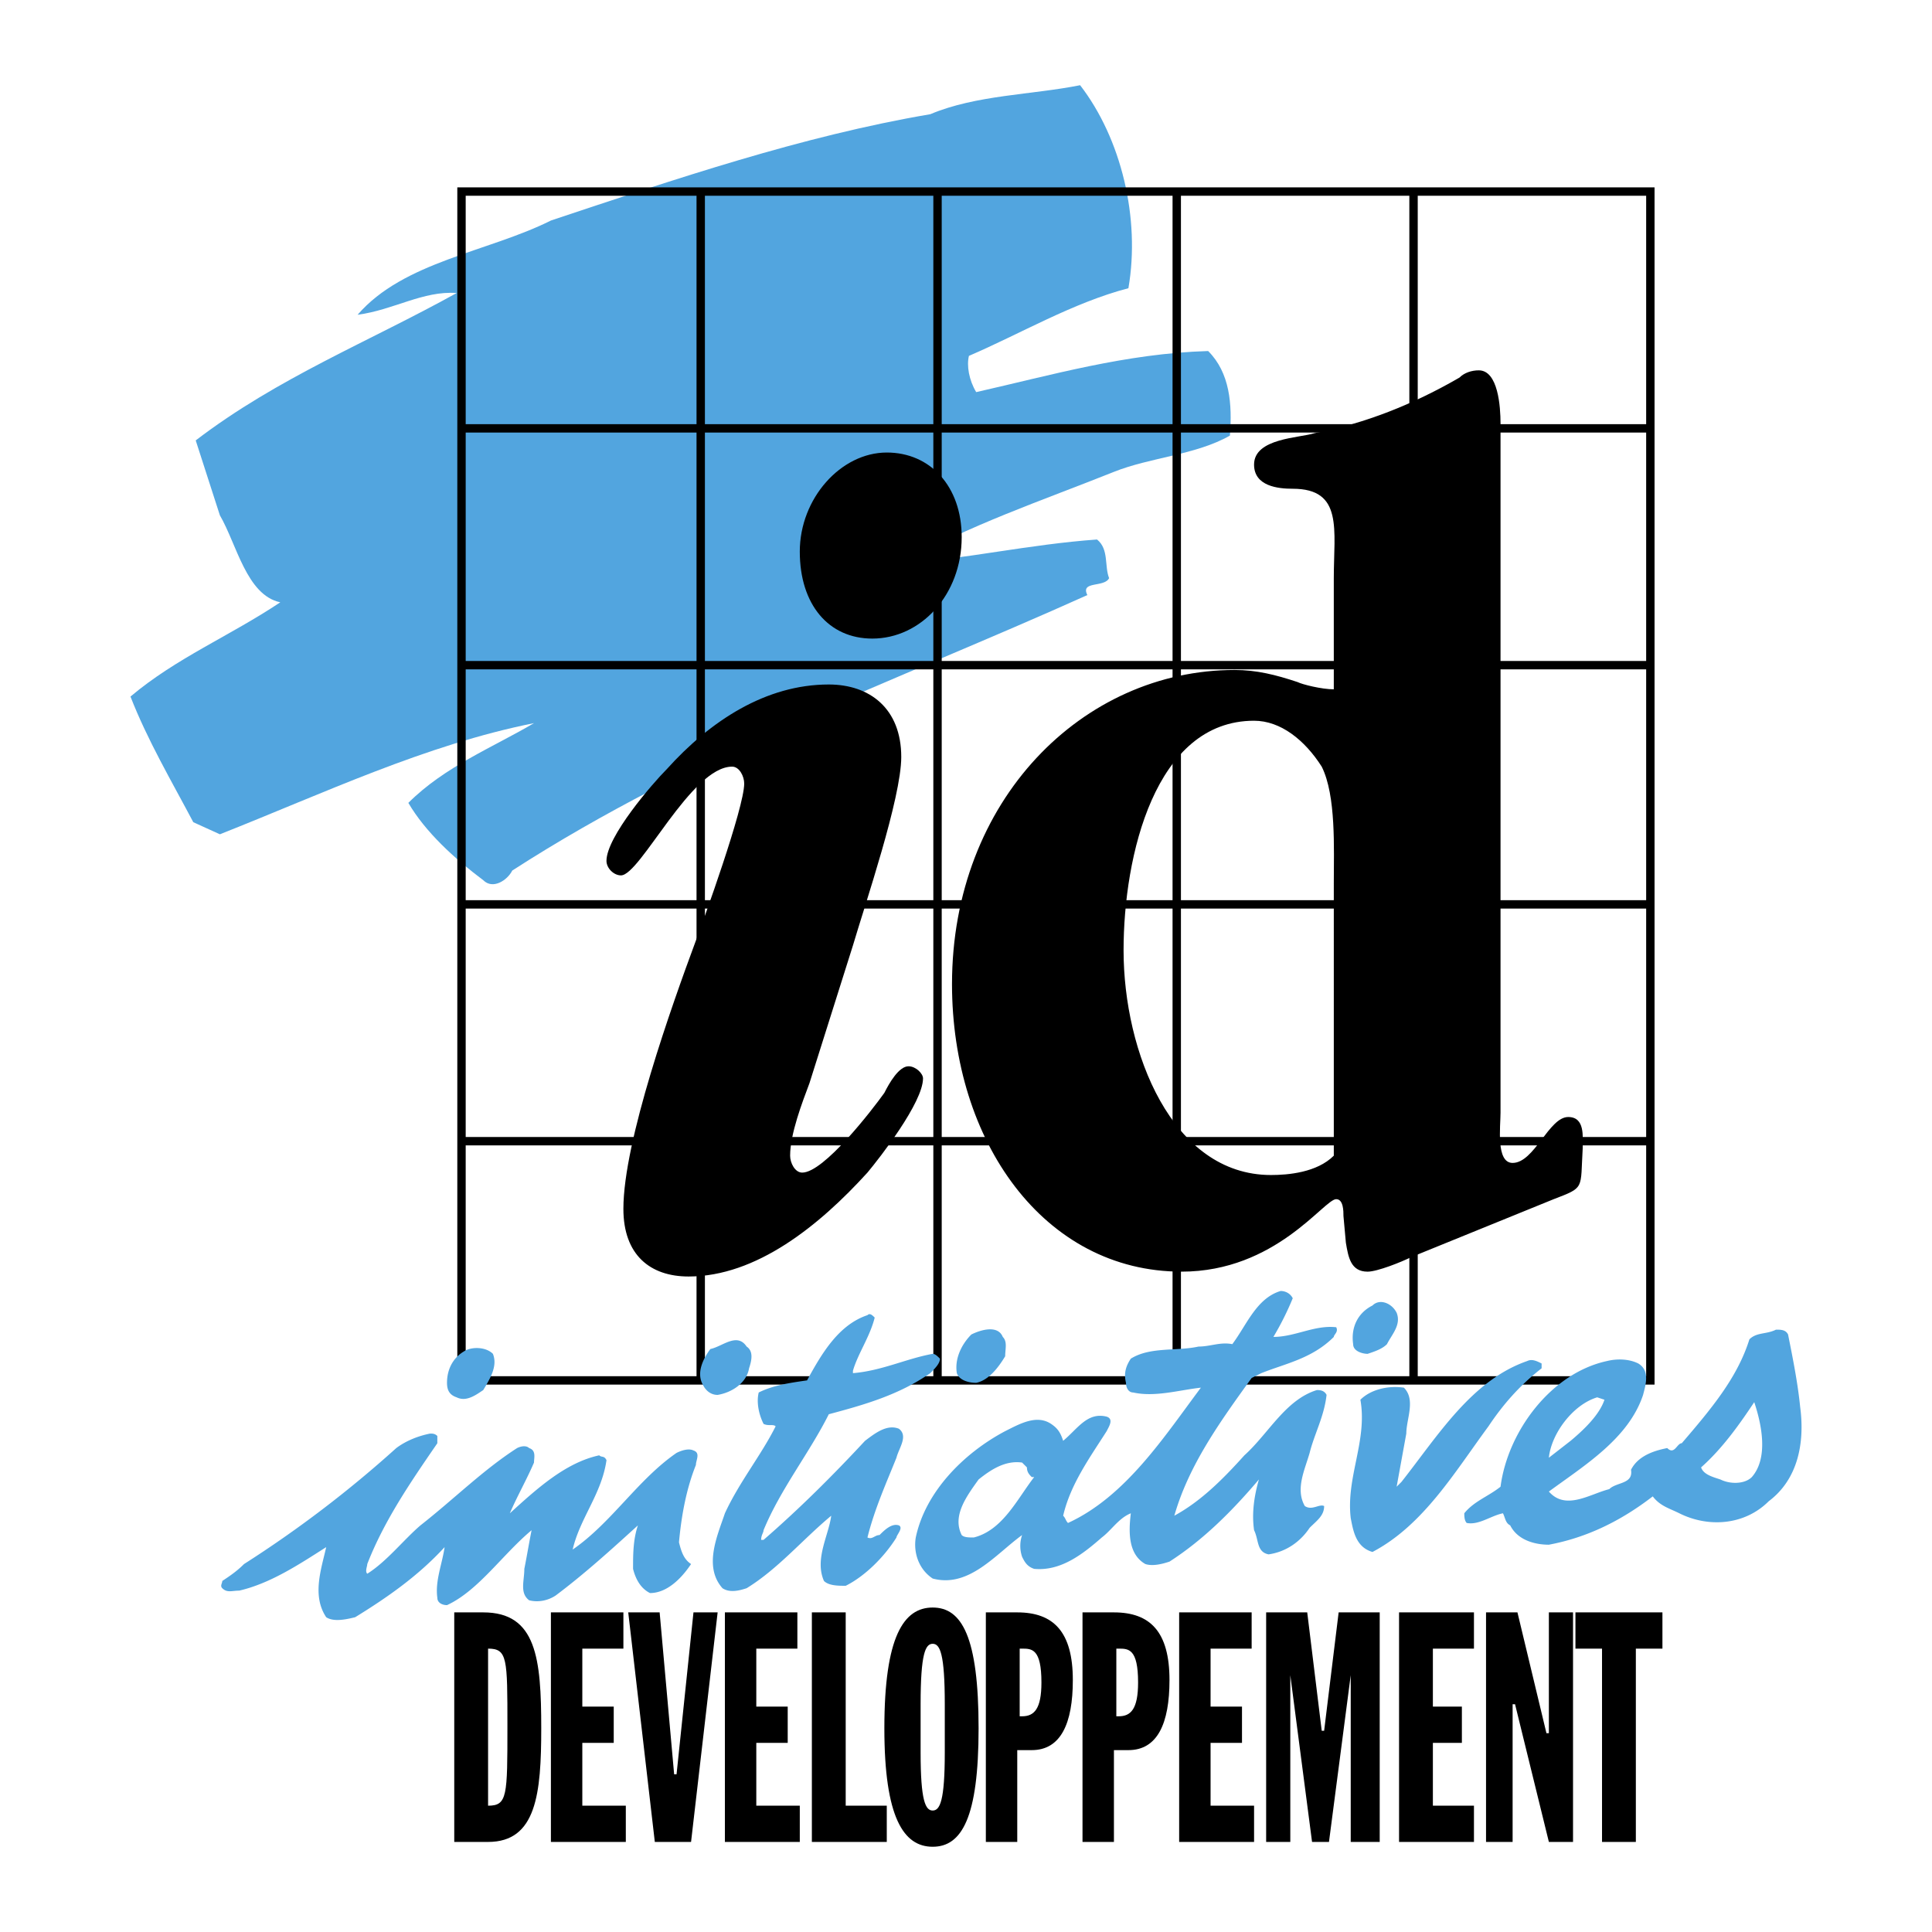
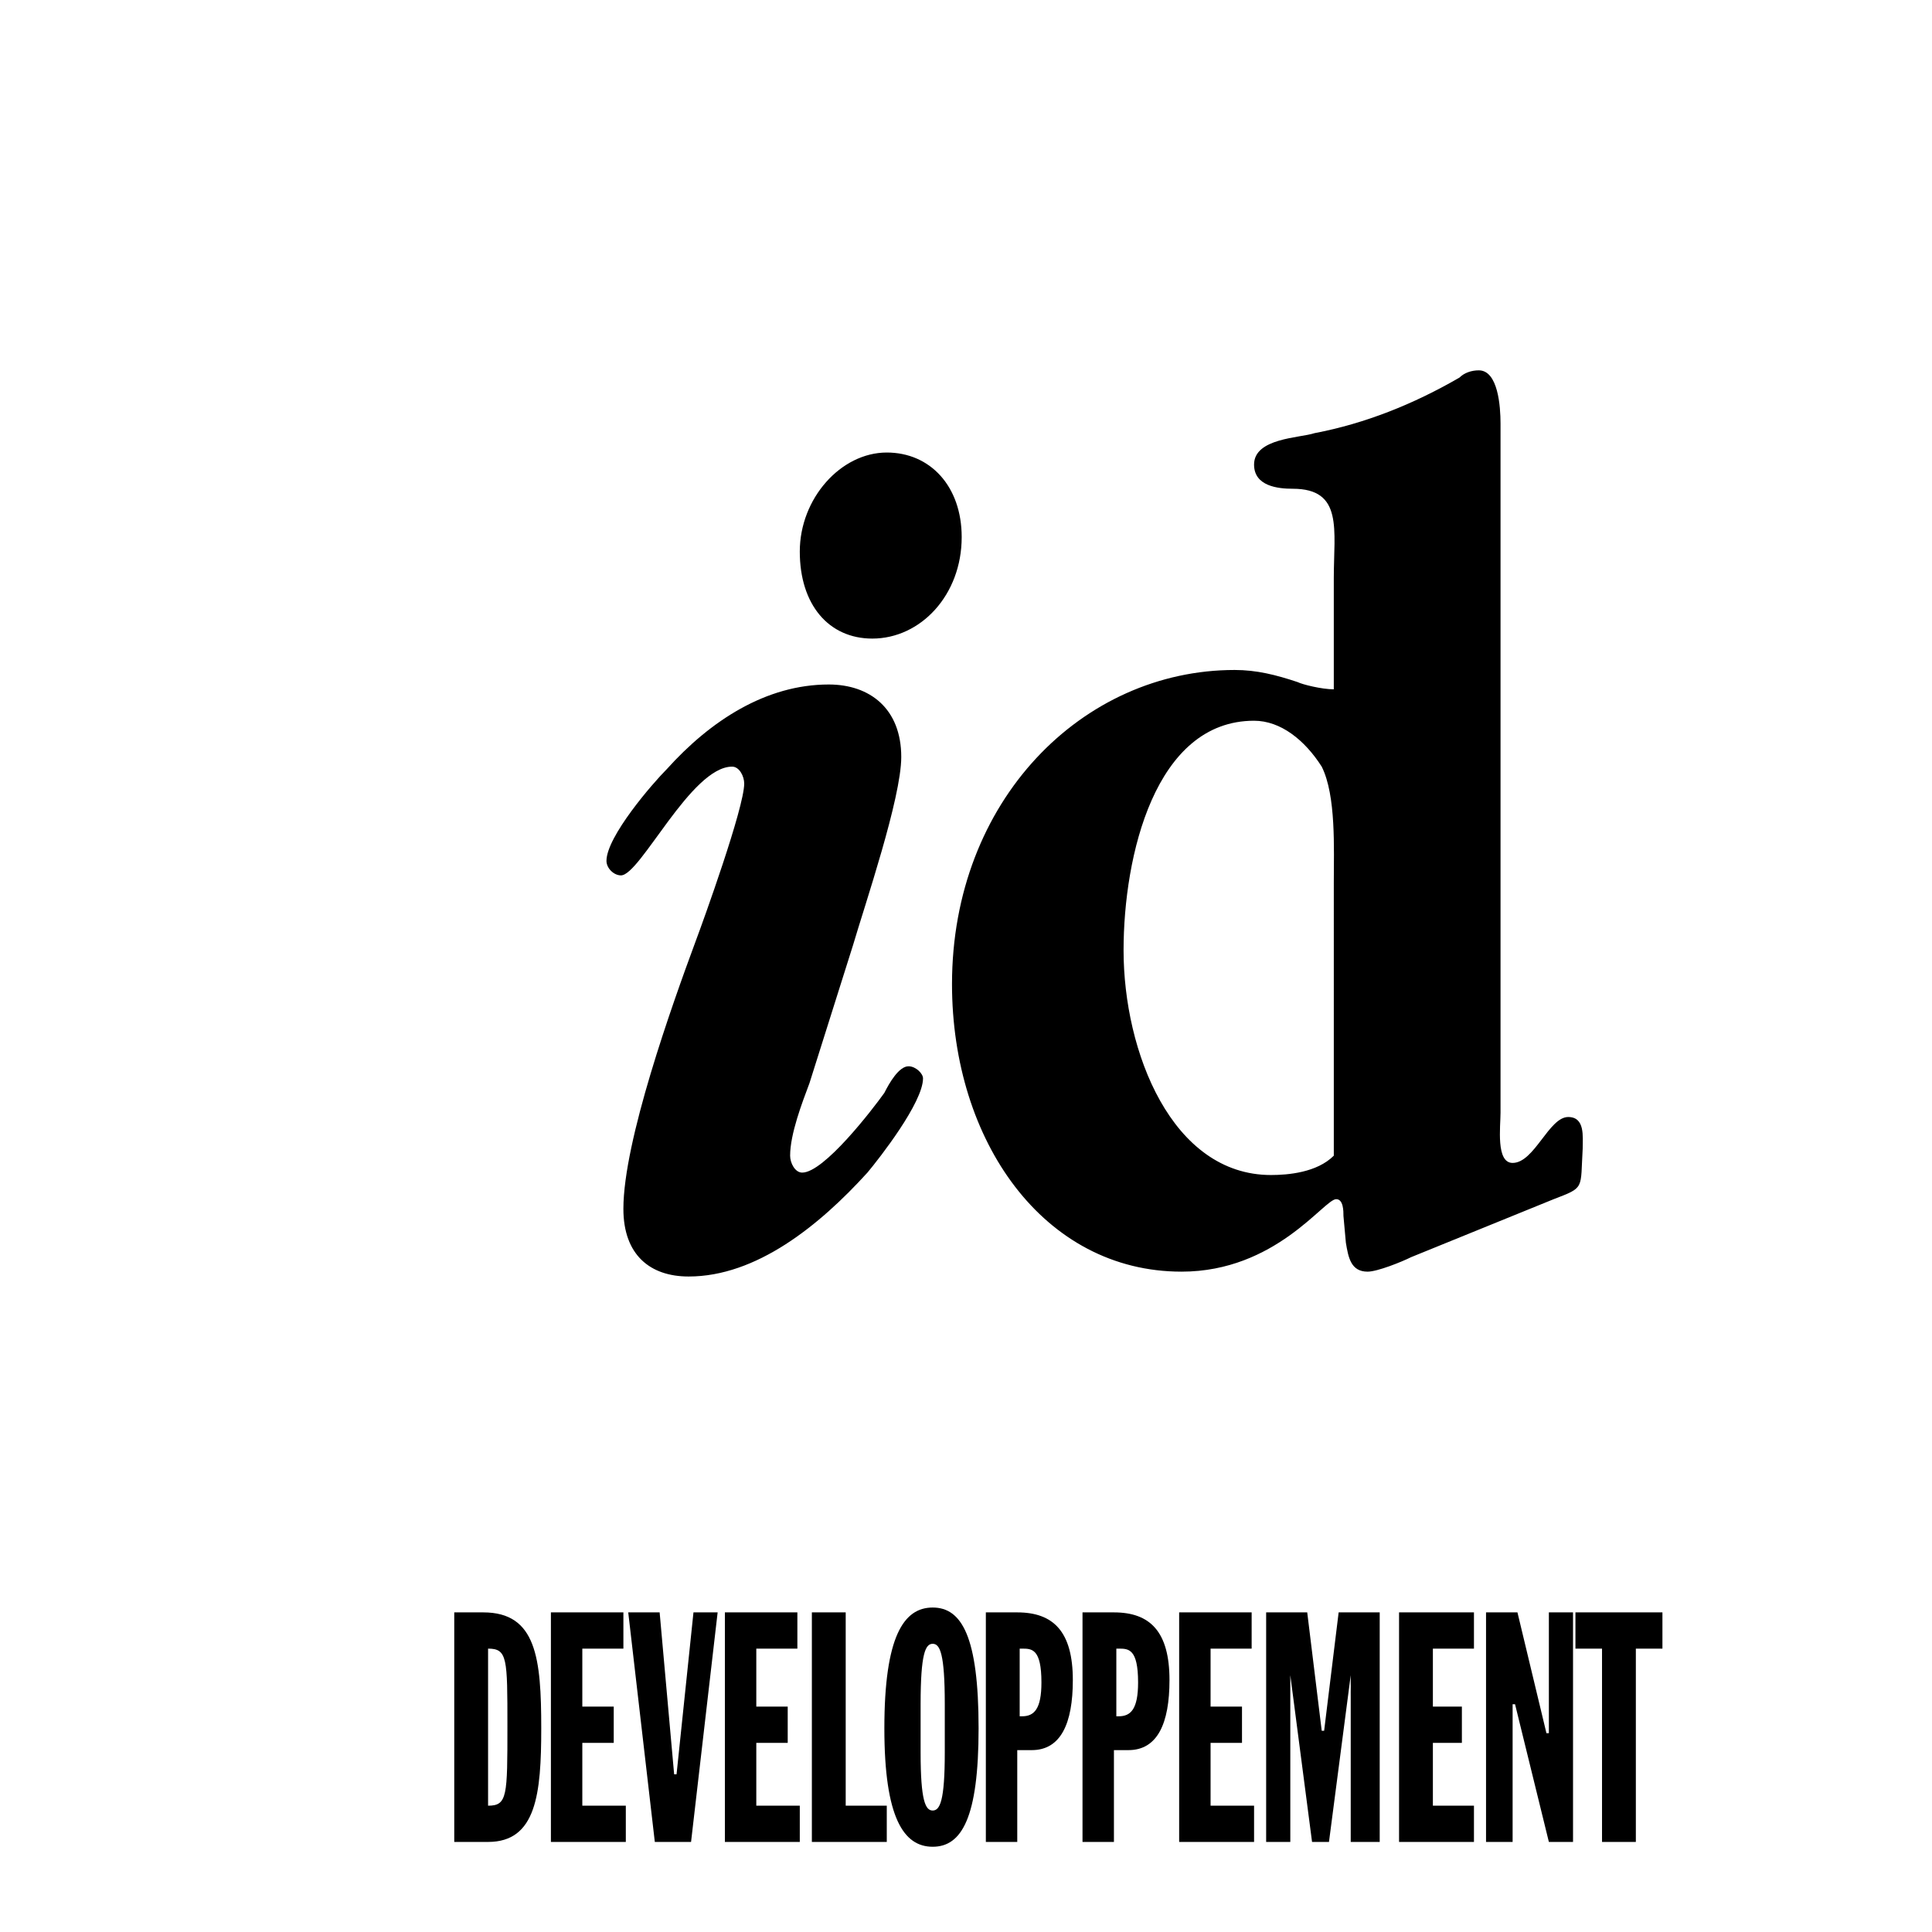
<svg xmlns="http://www.w3.org/2000/svg" width="2500" height="2500" viewBox="0 0 192.756 192.756">
-   <path fill-rule="evenodd" clip-rule="evenodd" fill="#fff" d="M0 0h192.756v192.756H0V0z" />
-   <path fill-rule="evenodd" clip-rule="evenodd" fill="#fff" d="M46.044 137.723h118.612V19.112H46.044v118.611z" />
-   <path d="M112.582 28.755c-5.545 1.446-10.848 4.581-15.911 6.75-.241.964 0 2.411.724 3.616 7.473-1.688 14.947-3.857 23.143-4.099 2.17 2.17 2.412 5.304 2.17 8.438-3.375 1.928-7.955 2.169-11.57 3.616-7.232 2.893-14.466 5.304-21.216 9.161 6.51-.482 12.777-1.928 19.529-2.411 1.205.964.723 2.652 1.205 3.857-.482.964-2.893.241-2.17 1.688-19.287 8.679-39.056 15.67-57.377 27.483-.482.964-1.929 1.929-2.893.964-2.893-2.17-5.786-4.822-7.474-7.715 3.616-3.616 8.438-5.544 12.536-7.956-10.849 2.17-20.974 6.992-31.34 11.09l-2.652-1.206c-2.169-4.099-4.58-8.197-6.268-12.536 4.58-3.857 9.884-6.027 14.947-9.402-3.375-.723-4.339-5.786-6.027-8.679l-2.411-7.474c8.197-6.268 17.358-9.884 26.037-14.706-3.375-.241-6.269 1.688-9.885 2.17 4.581-5.304 13.019-6.268 19.287-9.402 12.295-4.098 25.072-8.438 37.85-10.607 4.581-1.929 10.125-1.929 14.948-2.893 4.095 5.306 6.023 13.261 4.818 20.253z" fill-rule="evenodd" clip-rule="evenodd" fill="#52a5df" />
+   <path fill-rule="evenodd" clip-rule="evenodd" fill="#fff" d="M0 0h192.756v192.756H0z" />
  <path d="M80.76 108.07c-.724 1.93-1.929 5.062-1.929 7.232 0 .723.482 1.688 1.205 1.688 2.17 0 6.992-6.268 8.197-7.955.482-.965 1.446-2.652 2.411-2.652.723 0 1.446.723 1.446 1.205 0 2.412-4.339 7.957-5.545 9.402-4.821 5.305-11.09 10.367-17.84 10.367-3.857 0-6.509-2.17-6.509-6.75 0-6.75 4.822-20.252 7.232-26.761.723-1.929 4.822-13.259 4.822-15.67 0-.723-.482-1.688-1.206-1.688-4.098 0-9.161 10.849-11.09 10.849-.723 0-1.446-.723-1.446-1.446 0-2.411 4.58-7.715 6.026-9.161 4.34-4.822 9.885-8.438 16.153-8.438 4.098 0 7.232 2.411 7.232 7.232 0 4.099-3.616 14.706-4.821 18.805L80.76 108.07zm-.965-53.037c0-5.304 4.098-9.884 8.679-9.884 4.34 0 7.474 3.375 7.474 8.438 0 5.786-4.099 10.125-8.92 10.125-4.34-.001-7.233-3.376-7.233-8.679zM149.709 110.963c0 1.447-.482 5.062 1.205 5.062 2.17 0 3.617-4.58 5.545-4.58 1.688 0 1.447 1.93 1.447 3.135-.242 4.098.24 3.857-2.893 5.062l-14.225 5.785c-.965.482-3.375 1.447-4.34 1.447-1.688 0-1.928-1.447-2.17-2.893l-.24-2.652c0-.482 0-1.688-.725-1.688-1.205 0-6.025 7.232-15.428 7.232-13.742 0-22.903-13.018-22.903-28.689 0-18.322 13.019-31.34 28.206-31.34 2.17 0 4.1.482 6.27 1.206.48.241 2.41.723 3.615.723v-11.09c0-4.822.965-8.92-4.098-8.92-1.447 0-3.857-.241-3.857-2.411 0-2.652 4.58-2.652 6.027-3.134 5.062-.964 9.883-2.893 14.465-5.545.48-.482 1.205-.723 1.928-.723 1.93 0 2.17 3.616 2.17 5.304v68.709h.001zm-16.635-22.902c0-3.375.24-8.679-1.205-11.572-1.688-2.652-4.1-4.581-6.75-4.581-9.885 0-13.02 13.5-13.02 22.903 0 10.126 4.822 22.421 14.707 22.421 1.688 0 4.58-.242 6.268-1.93V88.061zM48.696 164.484c1.929 0 1.929.963 1.929 7.713 0 6.992 0 7.957-1.929 7.957v-15.67zm-3.375 19.286h3.375c4.822 0 5.304-4.82 5.304-11.33 0-6.992-.482-11.572-5.786-11.572h-2.893v22.902zM54.964 160.867h7.232v3.617h-4.098v5.786h3.134v3.615h-3.134v6.269h4.34v3.616h-7.474v-22.903zM62.679 160.867h3.133l1.447 16.153h.241l1.688-16.153h2.411l-2.652 22.903h-3.616l-2.652-22.903zM72.322 160.867h7.232v3.617h-4.098v5.786h3.134v3.615h-3.134v6.269h4.339v3.616h-7.473v-22.903zM81 160.867h3.376v19.287h4.098v3.616H81v-22.903zM91.849 170.029c0-5.064.482-6.027 1.206-6.027s1.206.963 1.206 6.027v4.82c0 4.822-.482 5.787-1.206 5.787s-1.206-.965-1.206-5.787v-4.82zm-3.616 2.41c0 8.92 1.928 11.812 4.821 11.812s4.58-2.893 4.58-11.812c0-9.162-1.687-12.055-4.58-12.055s-4.821 2.893-4.821 12.055zM101.734 164.484h.24c.965 0 1.93 0 1.93 3.375 0 2.65-.725 3.375-1.93 3.375h-.24v-6.75zm-3.375 19.286h3.133v-9.16h1.447c2.893 0 4.098-2.652 4.098-6.992 0-4.82-1.928-6.75-5.545-6.75h-3.133v22.902zM111.377 164.484h.24c.965 0 1.93 0 1.93 3.375 0 2.65-.723 3.375-1.93 3.375h-.24v-6.75zm-3.375 19.286h3.135v-9.16h1.445c2.893 0 4.098-2.652 4.098-6.992 0-4.82-1.928-6.75-5.543-6.75h-3.135v22.902zM117.645 160.867h7.232v3.617h-4.098v5.786h3.135v3.615h-3.135v6.269h4.34v3.616h-7.474v-22.903zM126.324 160.867h4.098l1.447 11.813h.24l1.448-11.813h4.097v22.903h-2.892v-16.635l-2.17 16.635h-1.688l-2.17-16.635v16.635h-2.41v-22.903zM139.584 160.867h7.473v3.617h-4.098v5.786h2.893v3.615h-2.893v6.269h4.098v3.616h-7.473v-22.903zM148.262 160.867h3.134l2.893 12.055h.242v-12.055h2.41v22.903h-2.41l-3.375-13.741h-.242v13.741h-2.652v-22.903zM159.834 164.484h-2.652v-3.617h8.679v3.617h-2.652v19.286h-3.375v-19.286z" fill-rule="evenodd" clip-rule="evenodd" />
-   <path d="M46.044 137.723h118.612V19.112H46.044v118.611zM69.911 19.112v118.611M93.537 19.112v118.611m23.867-118.611v118.611m23.625-118.611v118.611m-94.985-23.866h118.612M46.044 90.23h118.612M46.044 66.364h118.612M46.044 42.738h118.612" fill="none" stroke="#000" stroke-width=".836" stroke-miterlimit="2.613" />
-   <path d="M139.342 130.973c.482 1.205-.482 2.17-.965 3.135-.48.482-1.205.723-1.928.965-.482 0-1.445-.242-1.445-.965-.242-1.688.48-3.135 1.928-3.857.722-.724 1.927-.241 2.41.722zM87.269 131.455c-.482 1.93-1.688 3.617-2.17 5.305v.24c2.893-.24 5.304-1.445 7.956-1.928.241 0 .482.24.723.482 0 .48-.482.963-.964 1.445-3.134 2.17-6.509 3.135-10.125 4.1-1.929 3.855-4.822 7.473-6.509 11.57 0 .242-.241.482-.241.965h.241c3.616-3.135 6.991-6.51 10.125-9.885.964-.723 2.169-1.688 3.375-1.205.964.723 0 1.93-.241 2.893-.964 2.412-2.169 5.062-2.893 7.957.482.24.724-.242 1.206-.242.482-.482 1.206-1.205 1.929-.965.482.242-.241.965-.241 1.207-1.205 1.928-3.134 3.857-5.062 4.82-.723 0-1.688 0-2.17-.482-.964-2.168.482-4.58.723-6.508-2.893 2.41-5.304 5.303-8.438 7.232-.724.24-1.688.482-2.411 0-1.929-2.17-.482-5.305.241-7.475 1.446-3.133 3.616-5.785 5.062-8.678-.241-.242-.723 0-1.205-.242-.482-.963-.724-2.17-.482-3.133 1.447-.725 3.134-.965 4.822-1.207 1.446-2.65 3.134-5.545 6.027-6.508.24-.24.481.002.722.242zM100.047 133.385c.48.482.24 1.205.24 1.928-.723 1.205-1.688 2.41-2.893 2.652-.724 0-1.688-.242-1.929-.965-.241-1.445.482-2.893 1.446-3.857.966-.483 2.653-.965 3.136.242zM74.492 134.348c.723.482.482 1.447.241 2.17-.241 1.447-1.688 2.412-3.134 2.652-.723 0-1.206-.482-1.447-.965-.723-1.205 0-2.65.724-3.615 1.205-.242 2.651-1.688 3.616-.242zM49.178 135.072c.482 1.205-.241 2.41-.964 3.615-.723.482-1.688 1.205-2.652.725-.724-.242-.964-.725-.964-1.447 0-1.205.482-2.41 1.688-3.135.722-.482 2.169-.482 2.892.242zM153.807 136.035v.482c-2.17 1.688-3.857 3.617-5.303 5.787-3.375 4.58-6.51 9.883-11.572 12.535-1.688-.482-1.928-2.17-2.17-3.375-.482-4.098 1.688-7.715.965-11.812.965-.965 2.65-1.447 4.34-1.205 1.205 1.205.24 3.133.24 4.58l-.965 5.303.482-.48c3.617-4.582 6.992-10.127 12.537-12.055.483-.24.963 0 1.446.24zM178.396 133.143c.482 2.412.965 4.822 1.207 7.232.48 3.617-.242 7.232-3.135 9.402-2.41 2.41-6.027 2.652-8.92 1.205-.965-.482-1.928-.723-2.652-1.688-3.133 2.412-6.51 4.1-10.365 4.822-1.447 0-3.135-.482-3.857-1.93-.482-.24-.482-.723-.725-1.205-1.205.242-2.41 1.205-3.615.965-.242-.24-.242-.723-.242-.965.965-1.205 2.412-1.688 3.617-2.652.723-5.543 5.062-11.33 10.607-12.535.965-.24 2.17-.24 3.135.24 1.205.725.723 2.17.48 3.135-1.445 4.34-5.785 6.992-9.4 9.643 1.688 1.93 4.098.242 6.025-.24.725-.723 2.412-.482 2.17-1.93.725-1.445 2.412-1.928 3.617-2.168.723.723.965-.482 1.445-.482 2.895-3.375 5.545-6.51 6.75-10.367.725-.723 1.689-.482 2.652-.965.484 0 .966 0 1.206.483zm-19.044 6.269c-2.41.723-4.58 3.615-4.82 6.025l2.17-1.688c1.445-1.205 2.893-2.65 3.375-4.098l-.725-.239zm15.669.481c-1.445 2.17-3.133 4.582-5.303 6.51.24.723 1.205.965 1.928 1.205.965.482 2.412.482 3.135-.24 1.688-1.93.965-5.306.24-7.475zM43.633 143.268v.725c-2.652 3.857-5.304 7.715-6.991 12.053 0 .242-.241.725 0 .965 1.929-1.205 3.616-3.375 5.304-4.822 3.375-2.65 6.268-5.545 9.643-7.713.482-.242.964-.242 1.206 0 .723.24.482.963.482 1.445-.723 1.688-1.688 3.375-2.411 5.062 2.652-2.41 5.545-5.062 8.92-5.785.241.24.482 0 .724.482-.482 3.375-2.652 5.785-3.375 8.92 3.857-2.652 6.509-6.992 10.366-9.645.482-.24 1.206-.48 1.688-.24.723.24.241.965.241 1.447-.964 2.41-1.446 5.062-1.688 7.715.241.963.482 1.688 1.206 2.168-.964 1.447-2.411 2.895-4.099 2.895-.964-.482-1.446-1.447-1.688-2.412 0-1.445 0-2.893.482-4.34-2.652 2.412-5.304 4.822-8.197 6.992-.723.482-1.688.723-2.651.482-.965-.723-.482-1.93-.482-3.135.241-1.205.482-2.65.724-3.857-2.894 2.412-5.304 6.027-8.438 7.475-.482 0-.964-.242-.964-.723-.241-1.689.482-3.377.723-5.064-2.652 2.895-5.786 5.064-8.92 6.992-.964.24-2.17.482-2.893 0-1.446-2.17-.482-4.822 0-6.992-2.652 1.688-5.545 3.617-8.679 4.34-.724 0-1.206.242-1.688-.24-.241-.242 0-.482 0-.725.724-.48 1.447-.963 2.17-1.688a114.964 114.964 0 0 0 15.188-11.57c.965-.725 2.17-1.207 3.375-1.447.24-.001.481-.001.722.24zM128.977 129.527a28.919 28.919 0 0 1-1.93 3.857c2.17 0 4.1-1.207 6.268-.965.242.482-.24.723-.24.965-2.17 2.17-4.822 2.65-7.232 3.615l-.965.482c-3.133 4.34-6.268 8.68-7.715 13.742 2.652-1.447 4.822-3.617 6.992-6.027 2.41-2.17 4.098-5.545 7.232-6.51.24 0 .723 0 .965.482-.242 2.17-1.205 3.857-1.688 5.785-.482 1.688-1.447 3.617-.482 5.305.723.482 1.445-.24 1.928 0 0 .965-.723 1.447-1.445 2.17-.965 1.447-2.412 2.41-4.1 2.652-1.205-.242-.963-1.447-1.445-2.412-.242-1.688 0-3.375.482-5.062-2.652 3.135-5.545 6.027-8.922 8.197-.723.24-1.686.482-2.41.24-1.688-.963-1.688-3.133-1.445-5.062-1.207.482-1.93 1.688-2.895 2.412-1.928 1.688-4.098 3.375-6.75 3.133-.723-.24-.965-.723-1.205-1.205a3.36 3.36 0 0 1 0-2.17c-2.652 1.93-5.304 5.305-8.92 4.34-1.447-.965-1.929-2.652-1.688-4.098.964-4.582 4.822-8.439 8.92-10.607 1.447-.725 3.135-1.688 4.58-.725.725.482.965.965 1.205 1.688 1.447-1.205 2.412-2.893 4.34-2.41.725.24.242.965 0 1.447-1.688 2.65-3.615 5.303-4.34 8.438.242.24.242.482.482.723 5.787-2.652 9.645-8.68 13.26-13.5-2.17.24-4.58.965-6.75.482-.482 0-.723-.482-.723-.965-.242-.965 0-1.688.482-2.41 1.928-1.207 4.58-.725 6.75-1.207 1.205 0 2.17-.48 3.375-.24 1.445-1.93 2.41-4.58 4.82-5.305.484.001.966.243 1.209.725zm-27.002 16.393c-1.688-.24-3.133.723-4.34 1.688-1.205 1.688-2.651 3.617-1.687 5.545.241.242.723.242 1.205.242 2.895-.725 4.34-3.857 6.027-6.027h-.24c-.242-.242-.482-.482-.482-.965l-.483-.483z" fill-rule="evenodd" clip-rule="evenodd" fill="#52a5df" />
</svg>